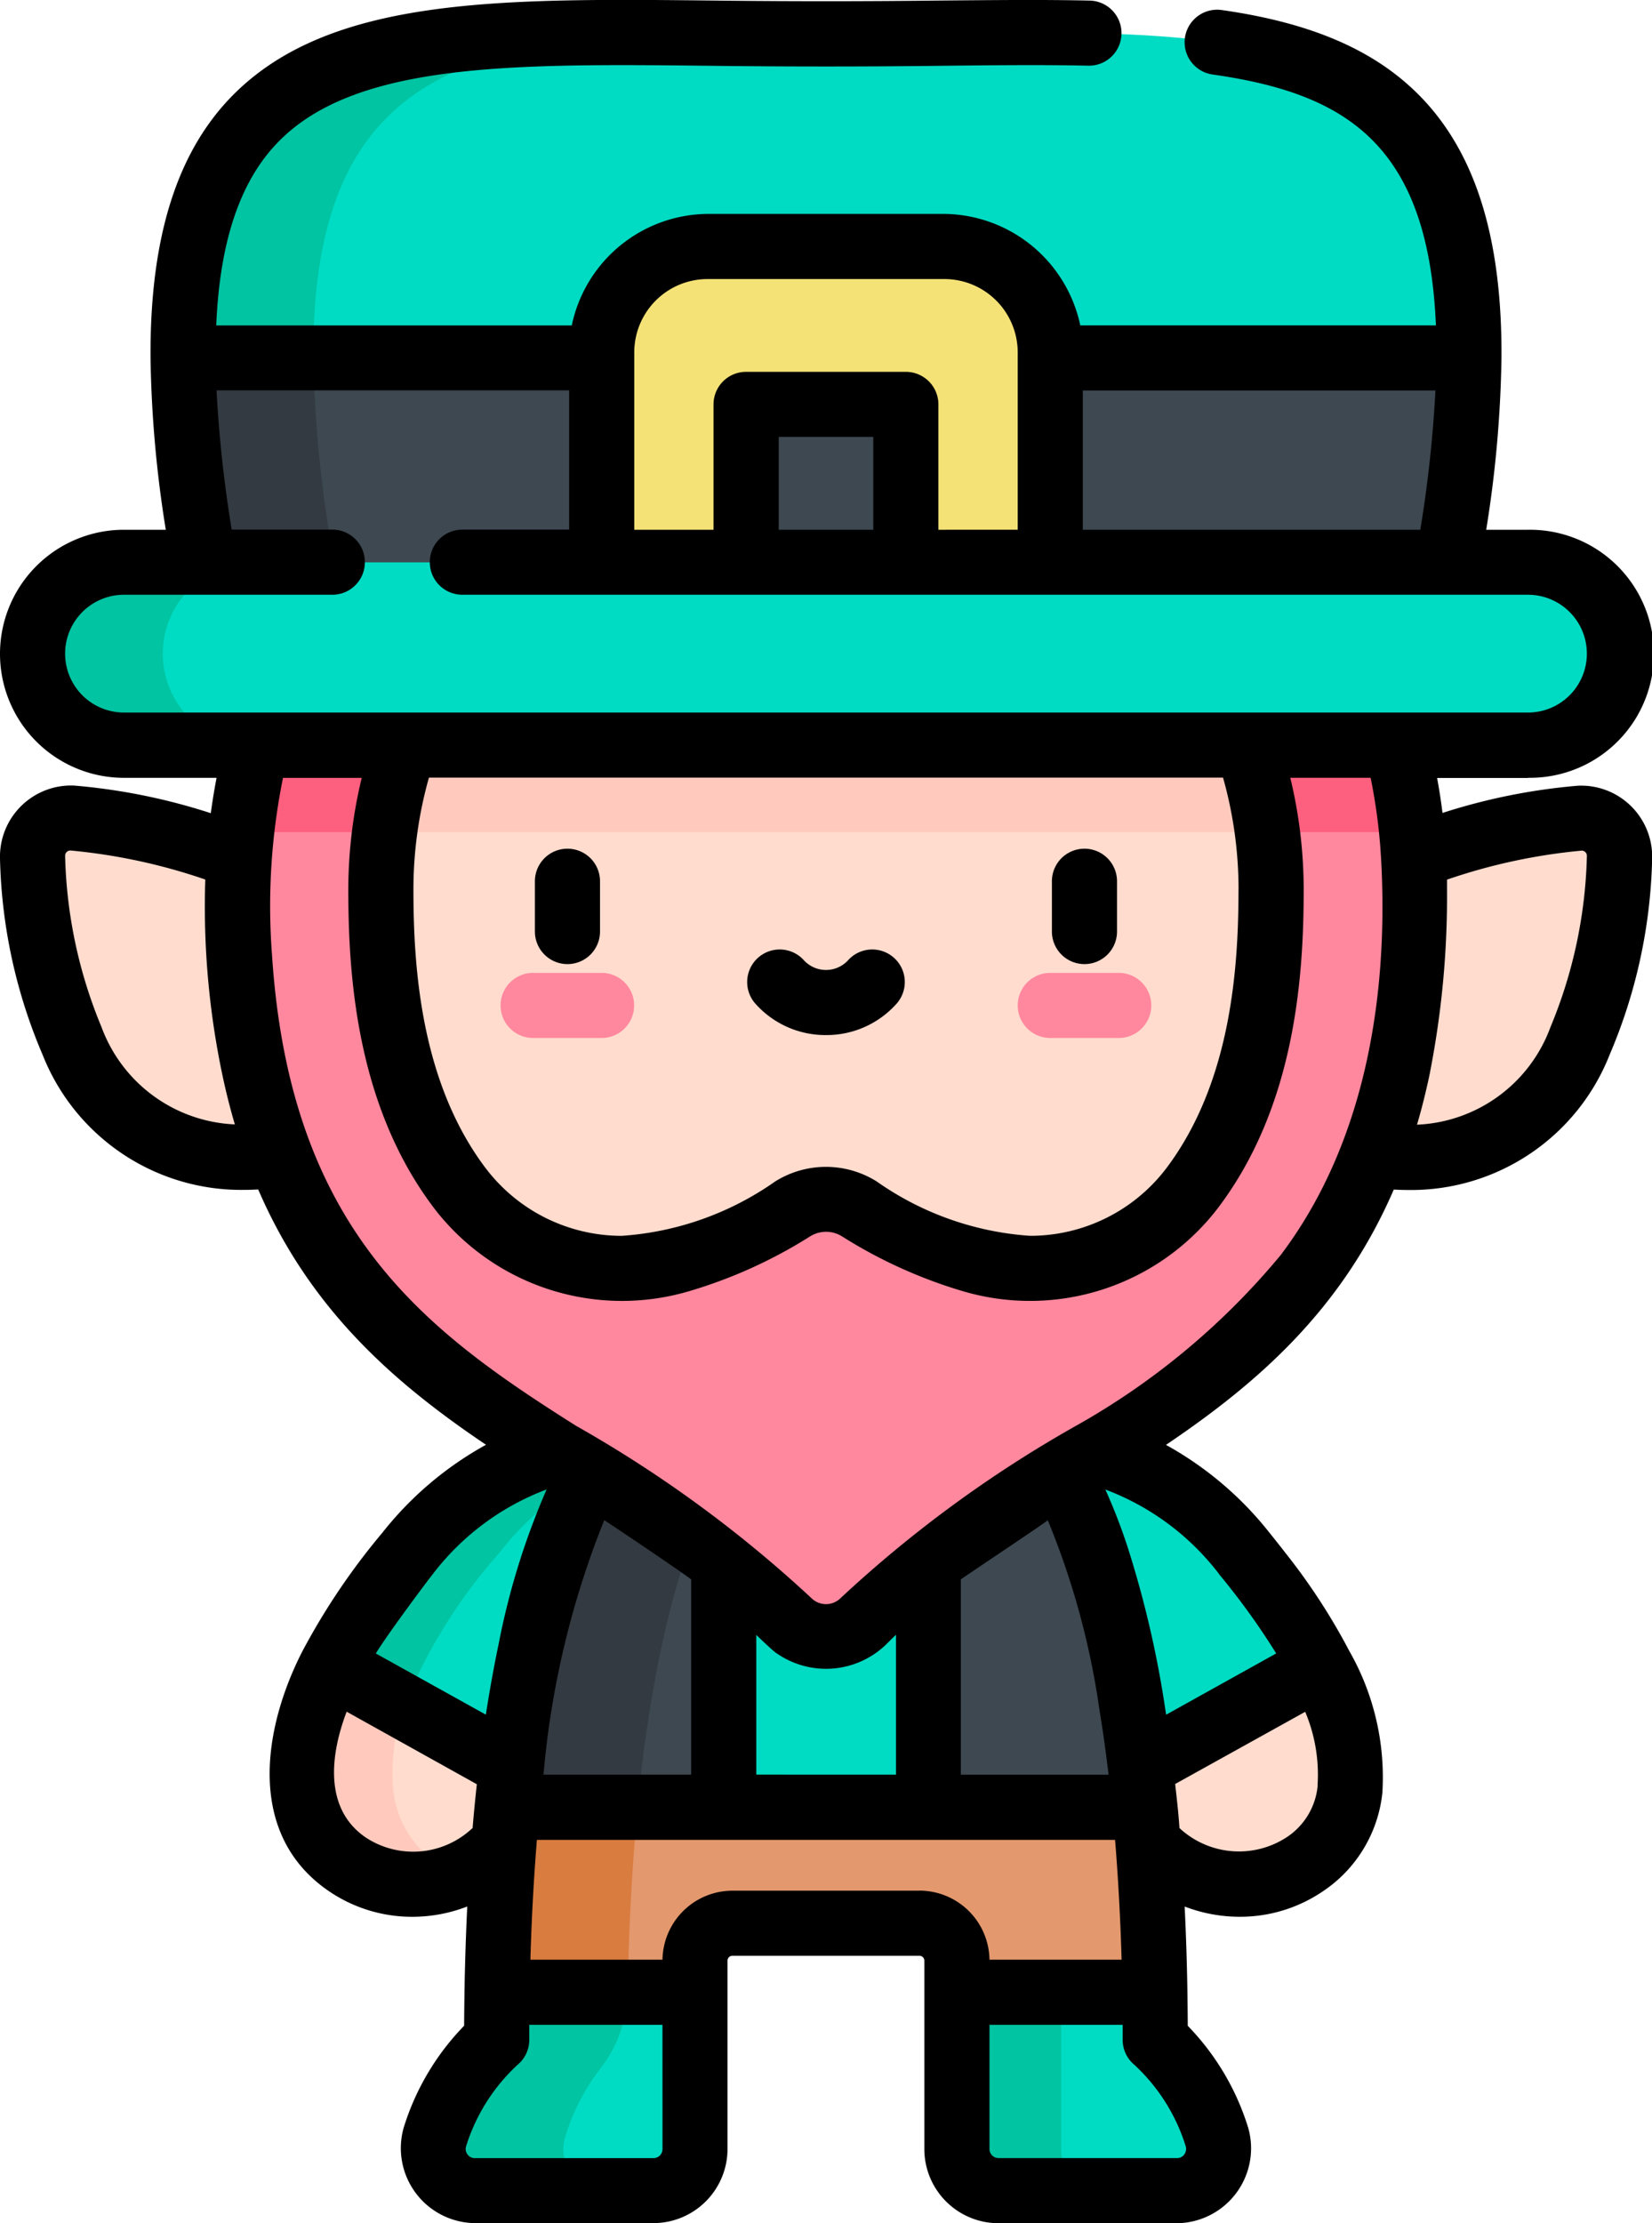
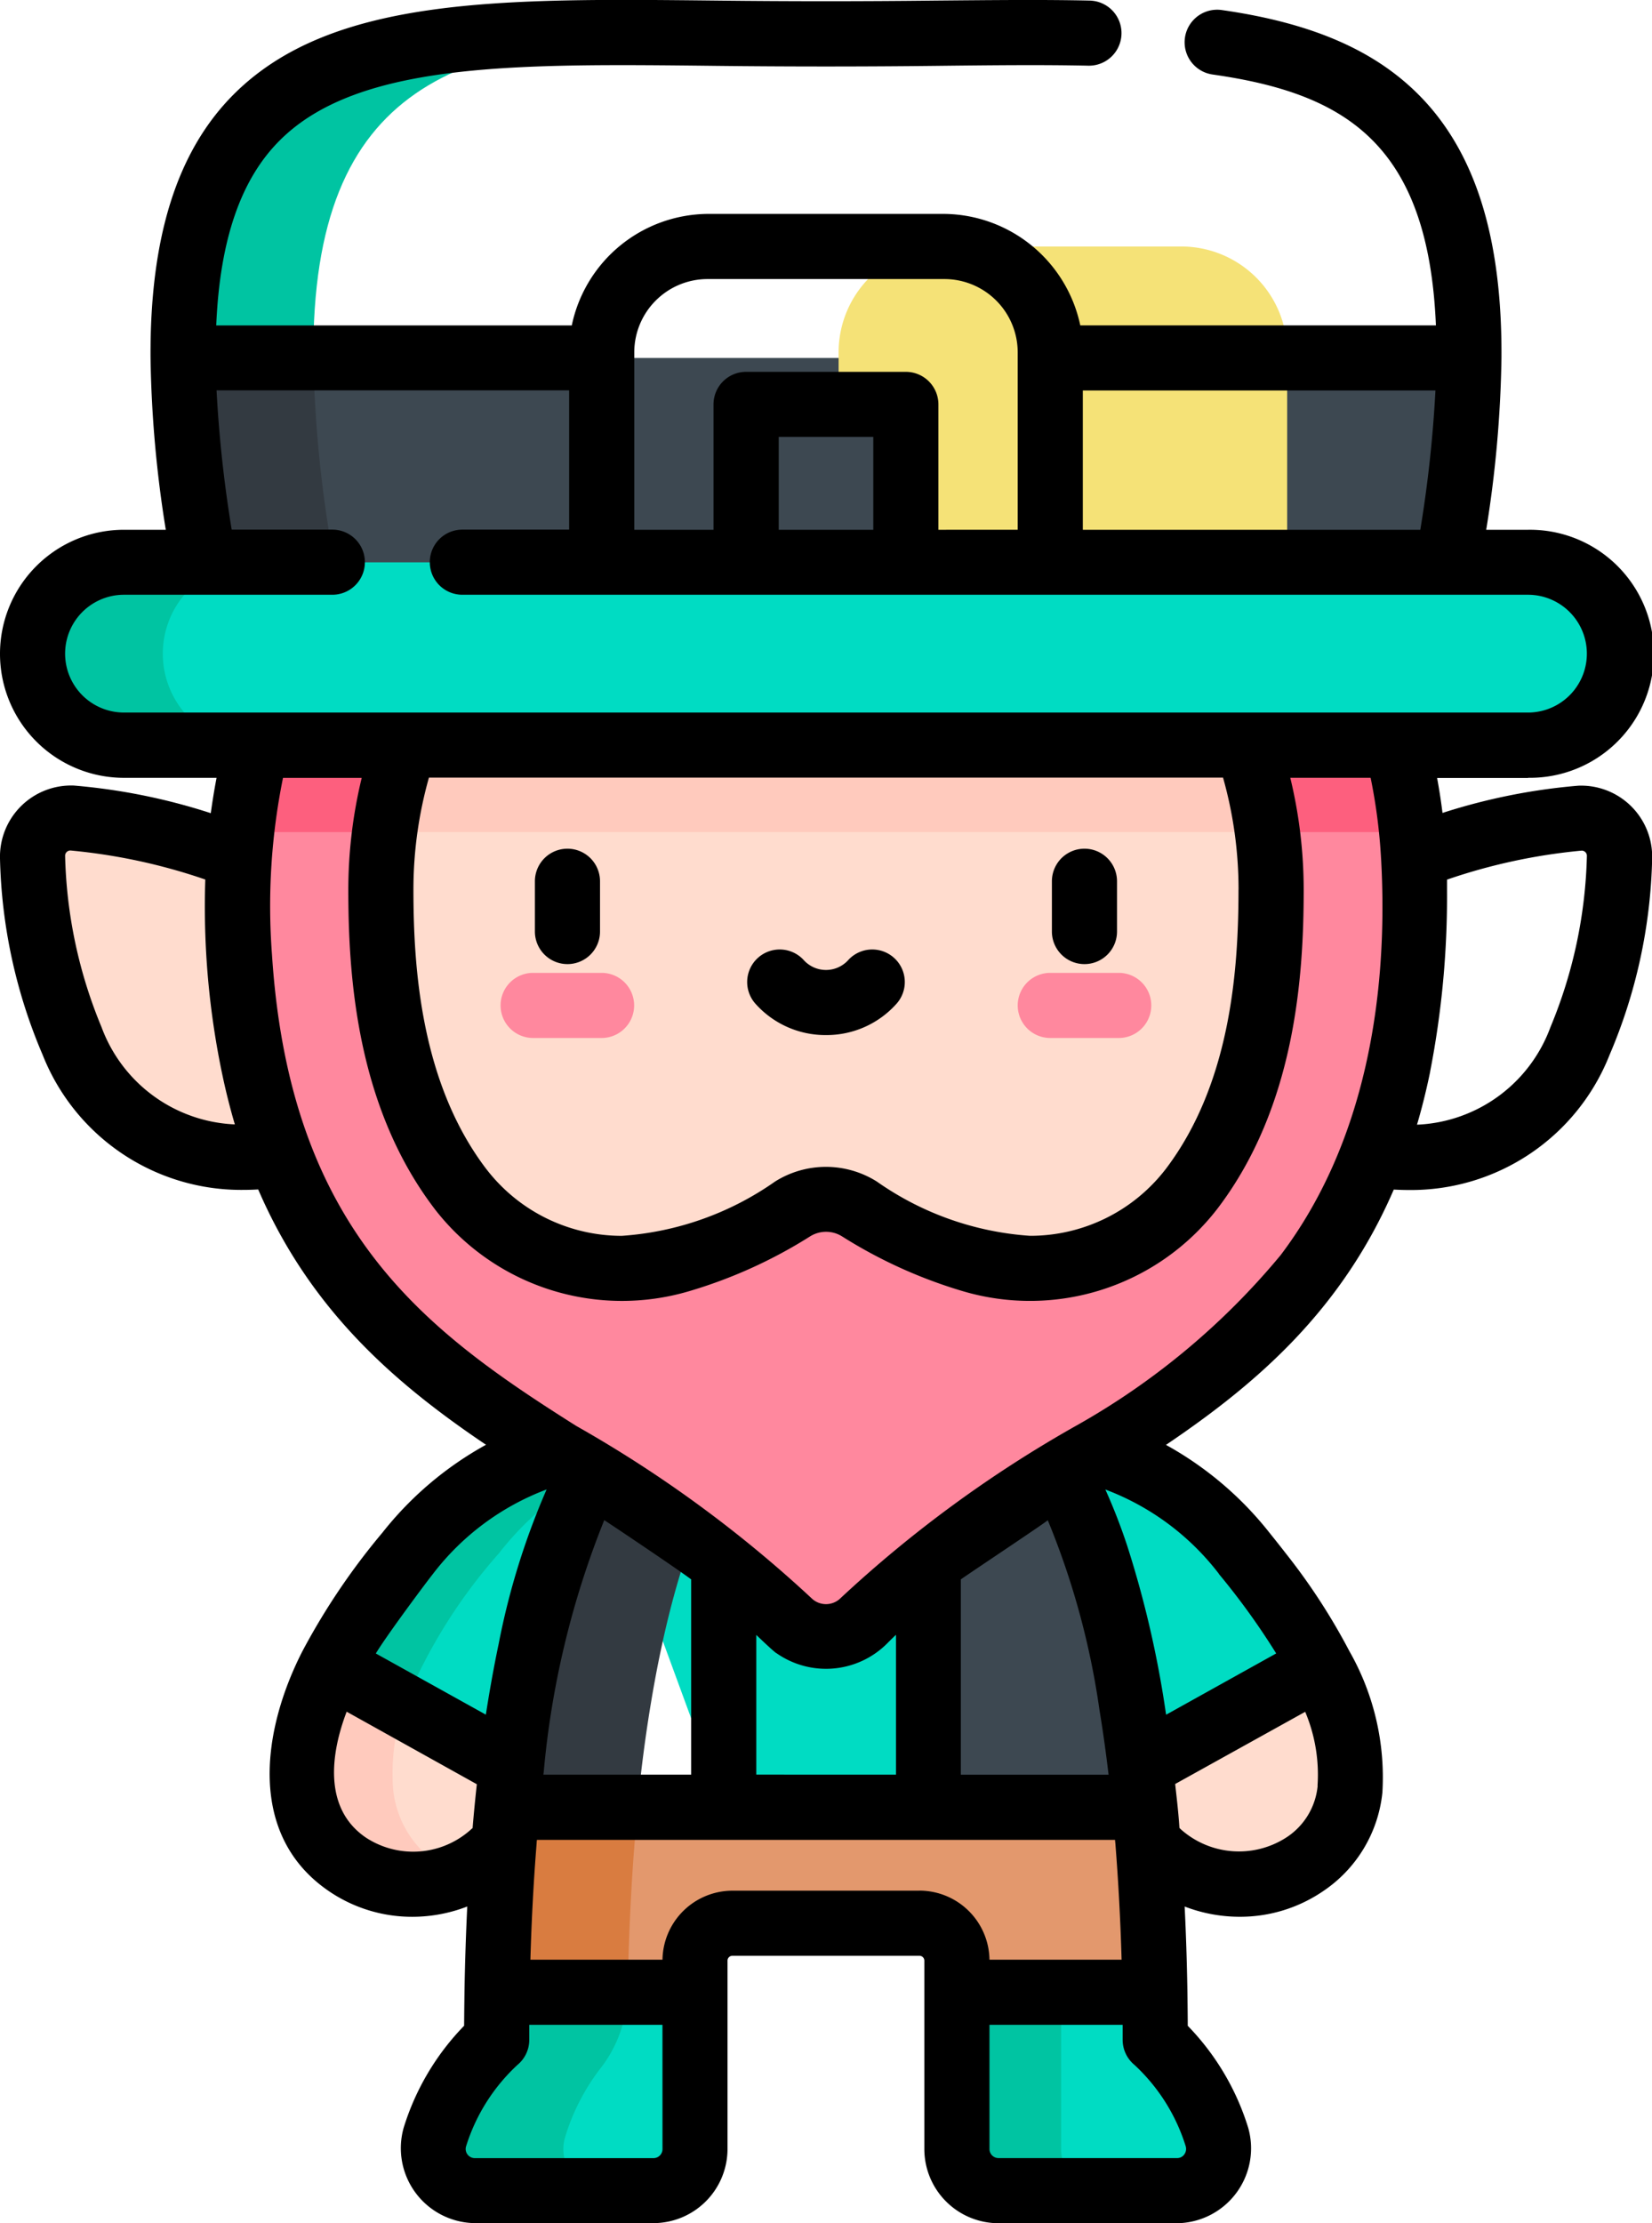
<svg xmlns="http://www.w3.org/2000/svg" id="Component_54_1" data-name="Component 54 – 1" width="56.957" height="76.627" viewBox="0 0 56.957 76.627">
  <defs>
    <clipPath id="clip-path">
      <rect id="Rectangle_341" data-name="Rectangle 341" width="56.957" height="76.627" fill="none" />
    </clipPath>
  </defs>
  <g id="Group_306" data-name="Group 306" clip-path="url(#clip-path)">
    <path id="Path_653" data-name="Path 653" d="M260.877,382.933l-4.109.5-3.428,3.686.1.605,1.855,1.653a4.112,4.112,0,0,0,5.021.393,3.517,3.517,0,0,0,1.575-2.6,7.749,7.749,0,0,0-1.018-4.244" transform="translate(-215.35 -325.51)" fill="#ffdcce" />
    <path id="Path_654" data-name="Path 654" d="M247.406,337.249c-.182-.236-.368-.468-.555-.7-1.733-2.131-4.073-3.741-6.922-3.606l2.011,11.68,7.537-4.19a20.7,20.7,0,0,0-2.071-3.183" transform="translate(-203.95 -283.01)" fill="#00dcc3" />
    <path id="Path_655" data-name="Path 655" d="M74.394,383.437l-4.109-.5a7.751,7.751,0,0,0-1.019,4.244,3.519,3.519,0,0,0,1.575,2.6,4.113,4.113,0,0,0,5.021-.393l1.854-1.654.1-.6Z" transform="translate(-58.856 -325.51)" fill="#ffdcce" />
    <path id="Path_656" data-name="Path 656" d="M78.848,336.549q-.281.347-.555.7a20.7,20.7,0,0,0-2.071,3.183l7.536,4.19,2.012-11.68c-2.848-.135-5.19,1.474-6.922,3.606" transform="translate(-64.792 -283.01)" fill="#00dcc3" />
    <path id="Path_657" data-name="Path 657" d="M72.411,387.177a7.3,7.3,0,0,1,.792-3.886l-2.916-.358a7.751,7.751,0,0,0-1.019,4.244,3.549,3.549,0,0,0,.668,1.736,4.114,4.114,0,0,0,4.741,1.2,3.491,3.491,0,0,1-2.265-2.934" transform="translate(-58.857 -325.51)" fill="#ffcabd" />
    <path id="Path_658" data-name="Path 658" d="M80.791,334.629a14.414,14.414,0,0,0-2.5,2.62,20.691,20.691,0,0,0-2.071,3.183l2.5,1.387a18.338,18.338,0,0,1,3.273-5.271,10.366,10.366,0,0,1,3.67-2.971l.109-.635a6.9,6.9,0,0,0-.788.007,7.757,7.757,0,0,0-4.192,1.679" transform="translate(-64.792 -283.01)" fill="#00c4a2" />
    <path id="Path_659" data-name="Path 659" d="M136.973,411.547c-.04-2.381-.164-4.476-.346-6.316l-10.994-1.791-10.992,1.791c-.182,1.845-.306,3.948-.346,6.337v.04l3.4,1.978,3.429-1.978V410.52a1.291,1.291,0,0,1,1.291-1.292h6.447a1.292,1.292,0,0,1,1.291,1.292v1.087l3.451,1.978,3.373-1.978Z" transform="translate(-97.157 -342.942)" fill="#e3986d" />
    <path id="Path_660" data-name="Path 660" d="M160.6,332.988l2.393,6.178-2.393,6.178h-7.053l-2.267-6.178,2.267-6.178Z" transform="translate(-128.593 -283.055)" fill="#00dcc3" />
    <path id="Path_661" data-name="Path 661" d="M114.3,417.54l3.4,1.978.8-.461a4.368,4.368,0,0,0,.3-1.5V417.5c.04-2.388.164-4.492.345-6.337h0c.025-.253.051-.5.077-.744l-4.564.744h0c-.023.231-.044.465-.066.7q-.094,1.074-.161,2.26-.088,1.583-.119,3.372Z" transform="translate(-97.157 -348.875)" fill="#d97c40" />
    <path id="Path_662" data-name="Path 662" d="M101.806,457.908c-.009.533-.013,1.078-.013,1.639a7.473,7.473,0,0,0-2.129,3.352,1.435,1.435,0,0,0,1.372,1.847H107.2a1.433,1.433,0,0,0,1.433-1.433v-5.406Z" transform="translate(-84.667 -389.242)" fill="#00dcc3" />
    <path id="Path_663" data-name="Path 663" d="M226.838,457.908c.009.533.014,1.078.014,1.639a7.475,7.475,0,0,1,2.128,3.352,1.435,1.435,0,0,1-1.372,1.847h-6.162a1.433,1.433,0,0,1-1.433-1.433v-5.406Z" transform="translate(-187.022 -389.242)" fill="#00dcc3" />
    <path id="Path_664" data-name="Path 664" d="M225.039,464.747a1.433,1.433,0,0,1-1.433-1.433v-5.406h-3.592v5.406a1.433,1.433,0,0,0,1.433,1.433Z" transform="translate(-187.022 -389.242)" fill="#00c4a2" />
-     <path id="Path_665" data-name="Path 665" d="M124.074,332.988v12.355h-7.466c.128-1.321.286-2.512.465-3.581,1.131-6.833,3.027-8.773,3.027-8.773Z" transform="translate(-99.122 -283.055)" fill="#3d4851" />
    <path id="Path_666" data-name="Path 666" d="M119.011,334.812a27.272,27.272,0,0,0-1.938,6.949c-.2,1.188-.348,2.384-.465,3.582h4.49c.128-1.321.286-2.513.465-3.582.761-4.6,1.868-6.979,2.511-8.045v-.728H120.1a7.032,7.032,0,0,0-1.089,1.825" transform="translate(-99.122 -283.054)" fill="#333a41" />
    <path id="Path_667" data-name="Path 667" d="M220.9,345.343h-7.466V332.988H217.4s1.9,1.941,3.028,8.773c.179,1.069.336,2.261.465,3.582" transform="translate(-181.426 -283.055)" fill="#3d4851" />
    <path id="Path_668" data-name="Path 668" d="M7.487,189.371a1.3,1.3,0,0,1,1.369-1.352,25.931,25.931,0,0,1,6.637,1.657l2.531,9.48c-9.148,2.884-10.393-6.231-10.537-9.785" transform="translate(-6.363 -159.823)" fill="#ffdcce" />
-     <path id="Path_669" data-name="Path 669" d="M312.6,189.371a1.3,1.3,0,0,0-1.369-1.352,25.939,25.939,0,0,0-6.637,1.657l-2.531,9.48c9.148,2.884,10.393-6.231,10.537-9.785" transform="translate(-256.769 -159.823)" fill="#ffdcce" />
-     <path id="Path_670" data-name="Path 670" d="M86.425,18.7,64.259,22.629,42.094,18.7C42.015,6.058,51.025,7.537,64.259,7.537S86.5,6.058,86.425,18.7" transform="translate(-35.781 -6.362)" fill="#00dcc3" />
    <path id="Path_671" data-name="Path 671" d="M46.585,18.7C46.525,9.175,51.626,7.666,59.8,7.5,49.046,7.384,42.025,7.535,42.1,18.7L64.26,22.628l2.245-.4Z" transform="translate(-35.782 -6.362)" fill="#00c4a2" />
    <path id="Path_672" data-name="Path 672" d="M42.822,89.319a43.023,43.023,0,0,1-.724-7.044H86.429a43.023,43.023,0,0,1-.724,7.044l-21.441,2.4Z" transform="translate(-35.785 -69.937)" fill="#3d4851" />
    <path id="Path_673" data-name="Path 673" d="M47.311,89.319a43.023,43.023,0,0,1-.724-7.044H42.1a43.009,43.009,0,0,0,.724,7.044l21.441,2.4,2.245-.251Z" transform="translate(-35.784 -69.937)" fill="#333a41" />
    <path id="Path_674" data-name="Path 674" d="M94.566,149.158l-19.671-3.9-19.606,3.9a20.874,20.874,0,0,0-.68,5.694c.31,16.859,11.809,17.156,18.974,24.473a1.829,1.829,0,0,0,2.619,0c7.263-7.421,18.983-7.621,18.983-25.18a20.323,20.323,0,0,0-.619-4.989" transform="translate(-46.416 -123.472)" fill="#ff889e" />
    <path id="Path_675" data-name="Path 675" d="M55.473,152.151H95.824a20.227,20.227,0,0,0-.52-2.993l-19.671-3.9-19.606,3.9a20.757,20.757,0,0,0-.554,2.993" transform="translate(-47.155 -123.472)" fill="#fd5f7e" />
    <path id="Path_676" data-name="Path 676" d="M88.407,149.158a15.282,15.282,0,0,0-.833,4.99c0,2.866.282,7.049,2.721,10.273l.027.036a7.019,7.019,0,0,0,7.568,2.439,15.414,15.414,0,0,0,3.88-1.757,2.146,2.146,0,0,1,2.3,0,15.4,15.4,0,0,0,3.877,1.756,7.018,7.018,0,0,0,7.569-2.438l.027-.036c2.439-3.224,2.721-7.407,2.721-10.273a15.282,15.282,0,0,0-.833-4.99l-14.513-3.9Z" transform="translate(-74.442 -123.472)" fill="#ffdcce" />
-     <path id="Path_677" data-name="Path 677" d="M150.162,56.657h-8.168a3.648,3.648,0,0,0-3.649,3.649v7.236h15.465V60.306a3.649,3.649,0,0,0-3.649-3.649" transform="translate(-117.6 -48.161)" fill="#f5e277" />
+     <path id="Path_677" data-name="Path 677" d="M150.162,56.657a3.648,3.648,0,0,0-3.649,3.649v7.236h15.465V60.306a3.649,3.649,0,0,0-3.649-3.649" transform="translate(-117.6 -48.161)" fill="#f5e277" />
    <path id="Path_678" data-name="Path 678" d="M88.444,152.151h30.431a15.2,15.2,0,0,0-.7-2.993l-14.512-3.9-14.513,3.9a15.258,15.258,0,0,0-.7,2.993" transform="translate(-75.181 -123.472)" fill="#ffcabd" />
    <path id="Path_679" data-name="Path 679" d="M59.045,129.25H10.638a3.152,3.152,0,1,0,0,6.3H59.045a3.152,3.152,0,1,0,0-6.3" transform="translate(-6.363 -109.868)" fill="#00dcc3" />
    <path id="Path_680" data-name="Path 680" d="M11.976,132.4a3.152,3.152,0,0,1,3.152-3.152h-4.49a3.152,3.152,0,1,0,0,6.3h4.49a3.152,3.152,0,0,1-3.152-3.152" transform="translate(-6.363 -109.868)" fill="#00c4a2" />
    <path id="Path_681" data-name="Path 681" d="M237.475,225.853h-2.36a1.122,1.122,0,0,1,0-2.245h2.36a1.122,1.122,0,0,1,0,2.245" transform="translate(-198.904 -190.077)" fill="#ff889e" />
    <path id="Path_682" data-name="Path 682" d="M118.6,225.853h-2.36a1.122,1.122,0,0,1,0-2.245h2.36a1.122,1.122,0,0,1,0,2.245" transform="translate(-97.859 -190.077)" fill="#ff889e" />
    <rect id="Rectangle_340" data-name="Rectangle 340" width="5.505" height="5.443" transform="translate(25.726 13.939)" fill="#3d4851" />
    <path id="Path_683" data-name="Path 683" d="M100,464.291a1.457,1.457,0,0,0,1.044.455h4.49a1.435,1.435,0,0,1-1.372-1.847,7.4,7.4,0,0,1,1.243-2.4,4.337,4.337,0,0,0,.9-2.581v-.016h-4.49q-.006.4-.01.809t0,.831s-.119.1-.3.286a7.456,7.456,0,0,0-1.825,3.066,1.444,1.444,0,0,0,.328,1.392" transform="translate(-84.678 -389.242)" fill="#00c4a2" />
    <path id="Path_684" data-name="Path 684" d="M242.981,199.044a1.122,1.122,0,0,0,1.122-1.122v-1.733a1.122,1.122,0,0,0-2.245,0v1.733a1.123,1.123,0,0,0,1.122,1.122" transform="translate(-205.591 -165.815)" />
    <path id="Path_685" data-name="Path 685" d="M124.112,199.044a1.122,1.122,0,0,0,1.122-1.122v-1.733a1.122,1.122,0,0,0-2.245,0v1.733a1.123,1.123,0,0,0,1.122,1.122" transform="translate(-104.547 -165.815)" />
    <path id="Path_686" data-name="Path 686" d="M174.511,221.2a3.231,3.231,0,0,0,2.44-1.089,1.122,1.122,0,0,0-1.69-1.477,1.034,1.034,0,0,1-1.5,0,1.122,1.122,0,0,0-1.69,1.477,3.231,3.231,0,0,0,2.439,1.089" transform="translate(-146.033 -185.525)" />
    <path id="Path_687" data-name="Path 687" d="M52.682,26.808a4.275,4.275,0,1,0,0-8.549H51.241a40.689,40.689,0,0,0,.526-5.915c.025-3.939-.81-6.8-2.551-8.756C47.657,1.842,45.4.812,42.123.346a1.122,1.122,0,1,0-.316,2.222c4.538.646,7.436,2.355,7.7,8.647H37.242c0-.005,0-.01,0-.016-.005-.026-.011-.051-.017-.077a4.844,4.844,0,0,0-4.635-3.749H24.37A4.829,4.829,0,0,0,19.717,11.2c0,.005,0,.01,0,.016H7.455C7.58,8.27,8.3,6.174,9.655,4.83c2.713-2.7,8.152-2.638,15.037-2.56q3.787.043,7.572,0c1.867-.021,3.63-.041,5.256-.006A1.122,1.122,0,1,0,37.569.02c-1.663-.037-3.445-.016-5.331,0q-3.762.043-7.521,0C17.306-.059,11.453-.126,8.072,3.238,6.107,5.194,5.164,8.173,5.19,12.345a40.6,40.6,0,0,0,.526,5.914H4.275a4.275,4.275,0,1,0,0,8.55H7.467c-.078.4-.143.81-.2,1.218a20.929,20.929,0,0,0-4.718-.952A2.454,2.454,0,0,0,0,29.593a18.2,18.2,0,0,0,1.467,6.756,7.363,7.363,0,0,0,6.942,4.662c.162,0,.327-.006.493-.015,1.8,4.17,4.721,6.689,7.854,8.8a11.814,11.814,0,0,0-3.574,3.032,23.417,23.417,0,0,0-2.755,4.082c-1.376,2.686-1.939,6.341.927,8.281a5.088,5.088,0,0,0,2.862.874,5.254,5.254,0,0,0,1.894-.355q-.069,1.409-.095,2.9s-.012.827-.013,1.21a8.728,8.728,0,0,0-2.084,3.514,2.584,2.584,0,0,0,2.448,3.289h6.162a2.558,2.558,0,0,0,2.555-2.555V67.577a.169.169,0,0,1,.168-.169H31.7a.169.169,0,0,1,.169.169v6.494a2.558,2.558,0,0,0,2.555,2.555h6.162a2.582,2.582,0,0,0,2.449-3.289,8.726,8.726,0,0,0-2.084-3.515c0-.382-.013-1.231-.013-1.237q-.025-1.475-.094-2.874a5.287,5.287,0,0,0,1.9.353,5.074,5.074,0,0,0,2.855-.87,4.662,4.662,0,0,0,2.062-3.408,8.772,8.772,0,0,0-1.137-4.876,21.454,21.454,0,0,0-2.181-3.356c-.187-.242-.378-.481-.572-.723A11.823,11.823,0,0,0,40.2,49.8c3.133-2.115,6.054-4.633,7.854-8.8.167.009.333.015.5.015a7.36,7.36,0,0,0,6.942-4.661,18.2,18.2,0,0,0,1.466-6.756,2.449,2.449,0,0,0-2.548-2.518,20.882,20.882,0,0,0-4.68.939q-.075-.606-.186-1.205h3.142Zm-3.713-8.549H37.333v-4.8H49.491a43.928,43.928,0,0,1-.522,4.8m-16.615,0v-4.32a1.123,1.123,0,0,0-1.122-1.123H25.726A1.123,1.123,0,0,0,24.6,13.939v4.32H21.868V12.144a2.529,2.529,0,0,1,2.526-2.526h8.168a2.529,2.529,0,0,1,2.526,2.526v6.114Zm-2.245,0h-3.26v-3.2h3.26Zm-25.834,6.3a2.03,2.03,0,1,1,0-4.06h7.183a1.122,1.122,0,1,0,0-2.245H7.988a43.766,43.766,0,0,1-.522-4.8H19.623v4.8H15.941a1.122,1.122,0,1,0,0,2.245h36.74a2.03,2.03,0,0,1,0,4.06ZM42.7,30.675c0,2.7-.259,6.641-2.495,9.6l-.024.031a5.889,5.889,0,0,1-4.666,2.288,10.4,10.4,0,0,1-5.285-1.871,3.294,3.294,0,0,0-3.507,0,10.421,10.421,0,0,1-5.287,1.872A5.891,5.891,0,0,1,16.773,40.3l-.025-.032c-2.235-2.955-2.494-6.892-2.494-9.6a14.177,14.177,0,0,1,.535-3.867H42.167a14.157,14.157,0,0,1,.535,3.867M3.5,35.4A16.321,16.321,0,0,1,2.245,29.5a.181.181,0,0,1,.191-.186,19.915,19.915,0,0,1,4.642,1,28.118,28.118,0,0,0,.6,6.786c.123.576.263,1.126.419,1.654A5.133,5.133,0,0,1,3.5,35.4M23.829,54.439v6.727H18.736c0-.027.006-.054.009-.081a30.571,30.571,0,0,1,2.088-8.691c.243.155,2.5,1.668,3,2.044m2.933,2.537a2.977,2.977,0,0,0,3.825-.336c.1-.1.2-.2.3-.293v4.819H26.075V56.35c.1.095.546.525.687.626m9.361-4.582c0,.01.009.02.013.03a27.059,27.059,0,0,1,1.771,6.512c.122.738.226,1.488.314,2.231H33.127V54.437c.194-.146,3.008-2.014,3-2.044m-21.2,1.854a8.865,8.865,0,0,1,3.919-2.911c-.005.012-.011.025-.016.037a25.338,25.338,0,0,0-1.638,5.29c-.17.807-.314,1.619-.441,2.435l-3.794-2.109c.393-.65,1.786-2.515,1.97-2.741m1.333,8.787a2.976,2.976,0,0,1-3.645.3c-1.471-1-1.216-2.891-.663-4.339l4.488,2.5q-.083.755-.146,1.512Zm6.581,11.038a.311.311,0,0,1-.311.31H16.369a.315.315,0,0,1-.3-.406A6.427,6.427,0,0,1,17.84,71.17a1.121,1.121,0,0,0,.408-.865c0-.172,0-.344,0-.517h4.592Zm8.86-8.908H25.254a2.416,2.416,0,0,0-2.413,2.379H18.287c.04-1.4.113-2.745.215-4.016,0-.039.006-.077.01-.115H38.445c0,.039.006.078.01.118.1,1.272.175,2.614.215,4.013H34.115A2.417,2.417,0,0,0,31.7,65.163m9.131,9.093a.3.3,0,0,1-.245.125H34.425a.311.311,0,0,1-.31-.31V69.788h4.591q0,.259,0,.517a1.122,1.122,0,0,0,.408.865,6.417,6.417,0,0,1,1.767,2.806.323.323,0,0,1-.051.281m4.6-12.71a2.388,2.388,0,0,1-1.088,1.789,3.012,3.012,0,0,1-3.645-.3L40.664,63c-.031-.5-.092-1.01-.147-1.512L45,59a5.572,5.572,0,0,1,.425,2.55m-3.4-7.3A24.59,24.59,0,0,1,44,56.988L40.205,59.1l-.009-.054a35.562,35.562,0,0,0-1.334-5.773,19.835,19.835,0,0,0-.74-1.908l-.012-.027a8.862,8.862,0,0,1,3.917,2.908m7.861-23.928a19.923,19.923,0,0,1,4.645-1,.179.179,0,0,1,.179.186,16.325,16.325,0,0,1-1.257,5.9,5.13,5.13,0,0,1-4.6,3.36q.256-.869.453-1.823l0-.009a31.548,31.548,0,0,0,.582-6.251c0-.119,0-.239,0-.36m-2.274-.733c.266,4.732-.541,9.81-3.463,13.672a25.127,25.127,0,0,1-7.087,5.9,42.511,42.511,0,0,0-8.08,5.917.714.714,0,0,1-1.015,0,43.01,43.01,0,0,0-8.106-5.932C14.7,45.884,10,42.455,9.378,32.911a22.2,22.2,0,0,1,.379-6.1h2.714a16.434,16.434,0,0,0-.462,3.867c0,3.027.305,7.456,2.946,10.948l.031.042A8.162,8.162,0,0,0,23.767,44.5a16.6,16.6,0,0,0,4.164-1.887,1.04,1.04,0,0,1,1.1,0A16.615,16.615,0,0,0,33.189,44.5a8.159,8.159,0,0,0,8.778-2.832L42,41.625c2.643-3.494,2.948-7.923,2.948-10.95a16.429,16.429,0,0,0-.462-3.867h2.77a19.134,19.134,0,0,1,.359,2.774" transform="translate(0 0)" />
  </g>
</svg>